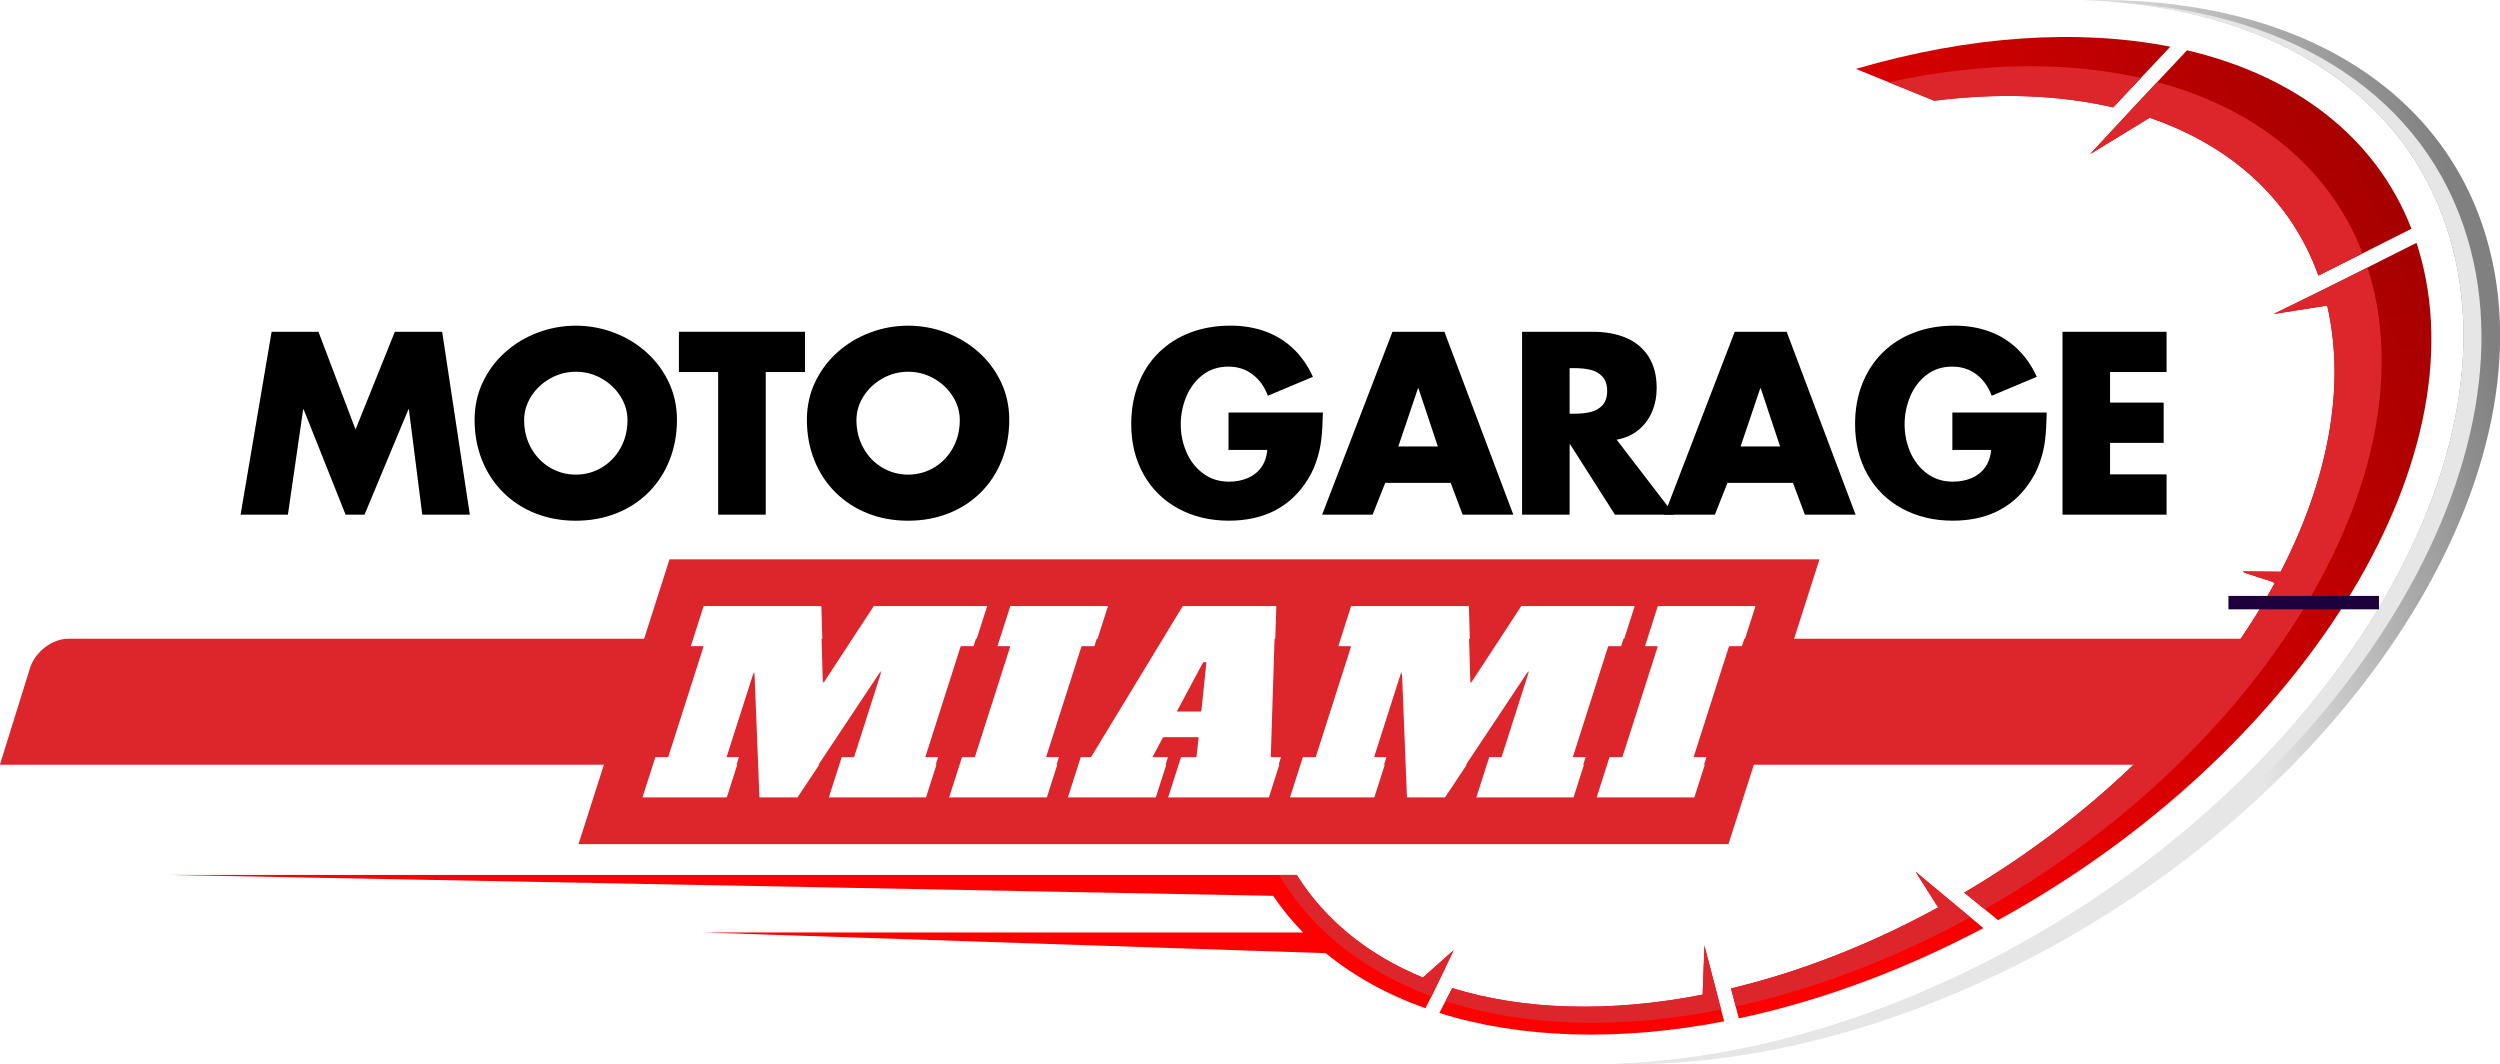
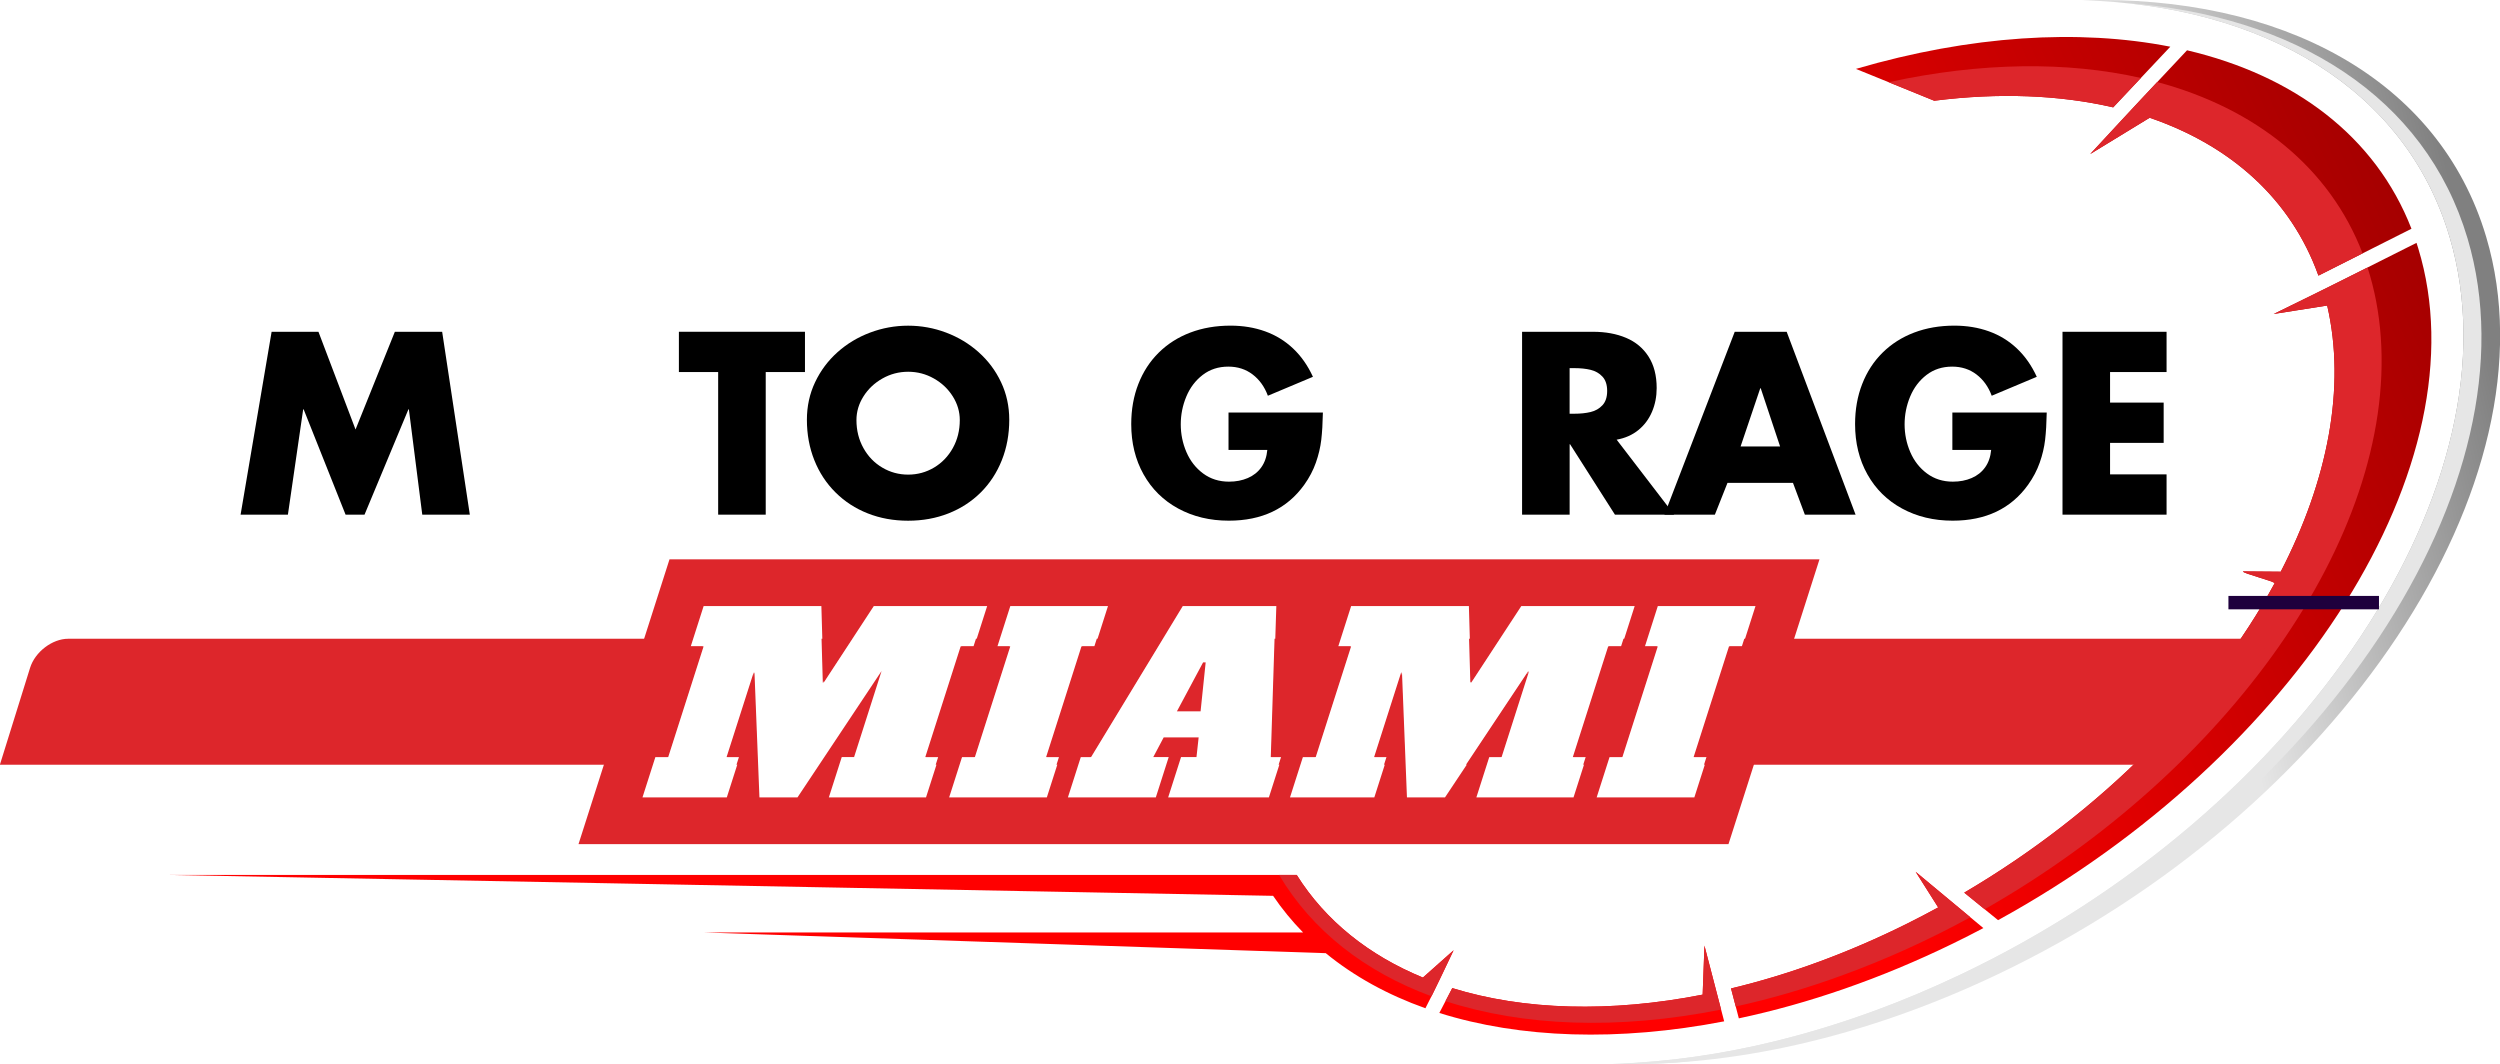
<svg xmlns="http://www.w3.org/2000/svg" id="Capa_1" data-name="Capa 1" viewBox="0 0 1109.67 472.29">
  <defs>
    <style>
      .cls-1 {
        fill: #e6e6e6;
      }

      .cls-1, .cls-2 {
        fill-rule: evenodd;
      }

      .cls-3 {
        fill: url(#linear-gradient-2);
      }

      .cls-4 {
        fill: url(#linear-gradient);
      }

      .cls-2, .cls-5 {
        fill: #dd262b;
      }

      .cls-6 {
        clip-path: url(#clippath-1);
      }

      .cls-7 {
        fill: #1e003d;
      }

      .cls-8 {
        clip-rule: evenodd;
        fill: none;
      }

      .cls-9 {
        clip-path: url(#clippath);
      }
    </style>
    <clipPath id="clippath">
      <path class="cls-8" d="M924.04.09c88.34-2.37,158.62,34.71,179.52,105.13,32.21,108.55-65.07,255.15-217.29,327.46-59.6,28.31-118.78,41.03-170.67,39.51,47.83-1.28,100.95-14.11,154.41-39.51,152.21-72.3,249.49-218.91,217.29-327.46C1067.7,39.18,1004.67,2.44,924.04.09" />
    </clipPath>
    <linearGradient id="linear-gradient" x1="974.03" y1="224.15" x2="1113.84" y2="190.71" gradientUnits="userSpaceOnUse">
      <stop offset="0" stop-color="#e6e6e6" />
      <stop offset="1" stop-color="gray" />
    </linearGradient>
    <clipPath id="clippath-1">
      <path class="cls-8" d="M880.35,411.95c-4.43,2.35-8.92,4.62-13.45,6.83-32.23,15.71-64.32,26.71-95.09,33.24l-3.46-13.28c25.45-6.09,51.83-15.65,78.3-28.84,4.61-2.3,9.16-4.68,13.65-7.13l-10-15.81,30.04,24.98ZM1072.61,107.8c.27.81.52,1.61.77,2.43,29.12,95.24-53.51,225.22-186.5,298.2-5.01-4.07-10.01-8.14-15.02-12.21,61.18-35.99,109.72-85.76,137.75-137.29.45-.82-14.45-4.47-14.02-5.3l16.75.14c20.89-40.46,29.03-81.78,20.62-118.15-7.91,1.25-15.83,2.5-23.74,3.75,21.23-10.31,42.28-20.92,63.38-31.57ZM970.76,22.32c47.5,11.18,83.62,38.07,99.61,79.21l-41.29,20.81c-12.25-34.14-39.11-57.82-74.92-70.07l-26.4,16.12c14.3-15.52,28.54-30.72,43-46.07ZM823.88,30.55c50.72-14.81,98.88-17.8,139.45-9.82l-25.36,26.93c-23.79-5.53-50.72-6.59-79.43-2.95l-34.67-14.09v-.06ZM588.43,423.08l-276.4-9.2h266.35c-4.9-5.02-9.35-10.43-13.29-16.25l-491.17-9.29h498.14s3.51,0,3.51,0c12.85,20.46,32.16,35.75,56.02,45.56l13.63-12.12c-4.26,8.91-8.02,17.08-12.53,25.75-16.73-5.95-31.63-14.13-44.24-24.46ZM765.3,453.34c-46.95,9.06-90.54,7.57-126.43-3.72l5.75-11.03c31.7,9.81,69.98,10.99,111.13,2.9l.8-21.76c2.92,11.21,5.84,22.41,8.76,33.62Z" />
    </clipPath>
    <linearGradient id="linear-gradient-2" x1="730.57" y1="173.85" x2="1233.49" y2="-51.28" gradientUnits="userSpaceOnUse">
      <stop offset="0" stop-color="red" />
      <stop offset="1" stop-color="#6e0000" />
    </linearGradient>
  </defs>
  <g>
    <path d="M106.79,228.44l13.77-81.17h20.79l16.46,43.37,17.45-43.37h21l12.28,81.17h-21.11l-5.94-46.74h-.21l-19.48,46.74h-8.41l-18.61-46.74h-.21l-6.78,46.74h-21Z" />
-     <path d="M255.59,144.56c5.82,0,11.44,1.02,16.85,3.06s10.23,4.94,14.44,8.7c4.21,3.76,7.53,8.2,9.96,13.33s3.64,10.69,3.64,16.68c0,6.43-1.1,12.41-3.3,17.94-2.2,5.53-5.32,10.3-9.37,14.33-4.05,4.02-8.82,7.11-14.31,9.28-5.49,2.16-11.47,3.25-17.91,3.25s-12.42-1.08-17.9-3.25-10.26-5.27-14.34-9.32c-4.07-4.05-7.21-8.82-9.4-14.33-2.19-5.5-3.29-11.47-3.29-17.9,0-5.99,1.21-11.55,3.64-16.68,2.43-5.13,5.75-9.57,9.96-13.33,4.21-3.76,9.04-6.66,14.47-8.7,5.43-2.04,11.05-3.06,16.85-3.06ZM255.59,165.01c-4.08,0-7.89,1-11.42,3-3.53,2-6.34,4.65-8.41,7.95-2.08,3.3-3.11,6.8-3.11,10.5,0,4.57,1.03,8.71,3.09,12.41,2.06,3.7,4.85,6.59,8.36,8.67,3.51,2.09,7.35,3.13,11.5,3.13s8.01-1.05,11.51-3.14c3.5-2.09,6.28-4.99,8.33-8.67s3.08-7.82,3.08-12.4c0-3.7-1.03-7.2-3.1-10.5-2.07-3.3-4.86-5.95-8.39-7.95-3.52-2-7.33-3-11.44-3Z" />
    <path d="M339.88,165.14v63.3h-21.11v-63.3h-17.43v-17.88h55.96v17.88h-17.43Z" />
    <path d="M403.09,144.56c5.82,0,11.43,1.02,16.85,3.06,5.41,2.04,10.23,4.94,14.44,8.7,4.22,3.76,7.54,8.2,9.96,13.33,2.43,5.13,3.64,10.69,3.64,16.68,0,6.43-1.1,12.41-3.3,17.94-2.2,5.53-5.32,10.3-9.37,14.33-4.05,4.02-8.82,7.11-14.31,9.28-5.49,2.16-11.46,3.25-17.91,3.25s-12.42-1.08-17.9-3.25c-5.49-2.16-10.27-5.27-14.34-9.32-4.08-4.05-7.21-8.82-9.4-14.33-2.19-5.5-3.29-11.47-3.29-17.9,0-5.99,1.21-11.55,3.64-16.68,2.43-5.13,5.75-9.57,9.96-13.33,4.21-3.76,9.04-6.66,14.47-8.7,5.43-2.04,11.05-3.06,16.85-3.06ZM403.09,165.01c-4.08,0-7.89,1-11.42,3s-6.33,4.65-8.41,7.95c-2.08,3.3-3.11,6.8-3.11,10.5,0,4.57,1.03,8.71,3.09,12.41,2.06,3.7,4.84,6.59,8.36,8.67,3.51,2.09,7.35,3.13,11.5,3.13s8.01-1.05,11.51-3.14c3.51-2.09,6.28-4.99,8.33-8.67,2.05-3.69,3.08-7.82,3.08-12.4,0-3.7-1.03-7.2-3.1-10.5-2.07-3.3-4.86-5.95-8.39-7.95-3.52-2-7.33-3-11.43-3Z" />
    <path d="M545.31,183.12h41.88c-.09,4.73-.33,8.77-.72,12.1-.39,3.34-1.19,6.71-2.39,10.12-1.2,3.41-2.92,6.69-5.17,9.84-7.62,10.62-18.79,15.93-33.49,15.93-8.36,0-15.84-1.8-22.45-5.39-6.61-3.59-11.73-8.65-15.38-15.17-3.65-6.52-5.47-13.95-5.47-22.29,0-6.48,1.05-12.43,3.16-17.82,2.1-5.4,5.12-10.04,9.05-13.92,3.93-3.88,8.6-6.85,14-8.9s11.35-3.08,17.85-3.08c5.56,0,10.68.85,15.38,2.54,4.7,1.69,8.84,4.23,12.42,7.62,3.58,3.39,6.51,7.57,8.79,12.55l-20,8.41c-1.47-3.98-3.73-7.13-6.77-9.45s-6.64-3.48-10.79-3.48c-4.38,0-8.18,1.23-11.38,3.69s-5.63,5.67-7.27,9.61c-1.64,3.94-2.46,8.05-2.46,12.33s.84,8.42,2.52,12.32c1.68,3.9,4.15,7.06,7.41,9.48,3.26,2.42,7.09,3.63,11.49,3.63,3.07,0,5.84-.53,8.33-1.6,2.49-1.07,4.49-2.65,5.99-4.75,1.51-2.1,2.4-4.68,2.68-7.74h-17.22v-16.59Z" />
-     <path d="M643.92,214.32h-29.06l-5.6,14.12h-22.4l31.21-81.17h23.06l30.58,81.17h-22.51l-5.28-14.12ZM638.21,198.18l-8.6-25.84h-.21l-8.73,25.84h17.54Z" />
    <path d="M717.58,195.16l25.52,33.28h-26.28l-19.9-31.23h-.21v31.23h-21.11v-81.17h31.54c5.48,0,10.35.89,14.6,2.68,4.25,1.79,7.58,4.56,9.99,8.32,2.41,3.76,3.61,8.42,3.61,13.97,0,3.78-.69,7.3-2.07,10.54-1.38,3.24-3.4,5.95-6.05,8.11-2.66,2.16-5.87,3.59-9.65,4.27ZM696.7,163.4v20.24h2.05c2.75,0,5.17-.25,7.28-.76,2.11-.51,3.86-1.51,5.25-3.01,1.39-1.5,2.09-3.61,2.09-6.35s-.7-4.85-2.09-6.35c-1.39-1.5-3.14-2.5-5.24-3.01-2.1-.51-4.53-.76-7.3-.76h-2.05Z" />
    <path d="M795.84,214.32h-29.06l-5.6,14.12h-22.4l31.21-81.17h23.06l30.58,81.17h-22.51l-5.28-14.12ZM790.13,198.18l-8.6-25.84h-.21l-8.73,25.84h17.54Z" />
    <path d="M866.6,183.12h41.88c-.09,4.73-.33,8.77-.72,12.1-.39,3.34-1.19,6.71-2.39,10.12-1.2,3.41-2.92,6.69-5.17,9.84-7.62,10.62-18.79,15.93-33.49,15.93-8.36,0-15.84-1.8-22.45-5.39-6.61-3.59-11.73-8.65-15.38-15.17-3.65-6.52-5.47-13.95-5.47-22.29,0-6.48,1.05-12.43,3.16-17.82,2.1-5.4,5.12-10.04,9.05-13.92,3.93-3.88,8.6-6.85,14-8.9,5.4-2.05,11.35-3.08,17.85-3.08,5.56,0,10.68.85,15.38,2.54,4.7,1.69,8.84,4.23,12.42,7.62,3.58,3.39,6.51,7.57,8.79,12.55l-20,8.41c-1.47-3.98-3.73-7.13-6.77-9.45s-6.64-3.48-10.79-3.48c-4.38,0-8.18,1.23-11.38,3.69s-5.63,5.67-7.27,9.61c-1.64,3.94-2.46,8.05-2.46,12.33s.84,8.42,2.52,12.32c1.68,3.9,4.15,7.06,7.41,9.48,3.26,2.42,7.09,3.63,11.49,3.63,3.07,0,5.84-.53,8.33-1.6,2.49-1.07,4.49-2.65,5.99-4.75,1.51-2.1,2.4-4.68,2.68-7.74h-17.22v-16.59Z" />
    <path d="M961.67,165.14h-25.08v13.56h23.79v17.88h-23.79v13.98h25.08v17.88h-46.19v-81.17h46.19v17.88Z" />
  </g>
  <g class="cls-9">
    <rect class="cls-4" x="715.6" y="-2.28" width="420.17" height="475.99" />
  </g>
  <path class="cls-1" d="M744.17,471.62c-8.36.56-16.57.77-24.62.65,2.79-.18,5.59-.41,8.4-.67,44.54-2.98,93.15-15.7,142.05-38.93,152.21-72.3,249.49-218.91,217.29-327.45-18.04-60.78-72.85-96.73-144.31-103.92,75.35,5.24,133.6,41.55,152.3,104.58,32.21,108.54-65.07,255.15-217.29,327.45-45.9,21.8-91.56,34.36-133.83,38.28" />
  <g class="cls-6">
    <rect class="cls-3" x="73.92" y="12.75" width="1028.58" height="449.65" />
  </g>
  <path class="cls-2" d="M635.39,442.22c-29.62-10.93-53.03-29.21-67.64-53.87h7.81c12.85,20.46,32.16,35.75,56.02,45.56l13.63-12.12c-3.38,7.07-6.44,13.67-9.82,20.43M874.57,407.14c-18.26,9.98-37.41,18.71-57.22,25.91-15.95,5.8-31.63,10.34-46.92,13.7l-2.09-8.01c25.45-6.09,51.83-15.65,78.3-28.84,4.61-2.3,9.16-4.68,13.65-7.13l-10-15.81,24.26,20.18ZM1050.88,118.74c3.11,9.67,5.12,20.04,5.89,31.09,6.2,88.94-68.73,192.83-175.84,253.76l-9.07-7.38c61.18-35.99,109.72-85.76,137.75-137.29.45-.82-14.45-4.47-14.02-5.3l16.75.14c20.89-40.46,29.03-81.78,20.62-118.15-7.91,1.25-15.83,2.5-23.74,3.75,13.94-6.77,27.8-13.67,41.66-20.63ZM957.51,36.41c43.81,11.76,76.53,37.98,91.17,76.05l-19.6,9.88c-12.25-34.14-39.11-57.82-74.92-70.07l-26.4,16.12c9.91-10.76,19.8-21.37,29.75-31.98ZM838.32,36.48c41.15-8.95,79.35-9.24,111.94-1.87l-12.28,13.05c-23.79-5.53-50.72-6.59-79.43-2.95l-20.22-8.22ZM641.61,444.36l3.01-5.78c31.7,9.81,69.98,10.99,111.13,2.9l.8-21.76c2.46,9.47,4.93,18.93,7.39,28.4-45.91,9.15-87.95,7.43-122.33-3.75Z" />
  <rect class="cls-7" x="989.13" y="264.51" width="66.82" height="5.95" />
  <g>
    <polygon class="cls-2" points="425.6 339.44 426.68 336.04 432.39 336.04 448.09 286.91 442.38 286.91 443.47 283.51 433.2 283.51 432.11 286.91 426.41 286.91 410.71 336.04 416.42 336.04 415.33 339.44 425.6 339.44" />
    <polygon class="cls-2" points="364.66 283.51 365.22 303.07 378.03 283.51 364.66 283.51" />
    <polygon class="cls-2" points="478.31 339.44 479.4 336.04 483.96 336.04 515.86 283.51 486.83 283.51 485.74 286.91 480.03 286.91 464.34 336.04 470.04 336.04 468.95 339.44 478.31 339.44" />
    <polygon class="cls-2" points="720.62 283.51 719.53 286.91 713.82 286.91 698.13 336.04 703.83 336.04 702.74 339.44 713.01 339.44 714.1 336.04 719.8 336.04 735.5 286.91 729.8 286.91 730.88 283.51 720.62 283.51" />
    <polygon class="cls-2" points="532.9 315.73 535.16 294.01 534.02 294.01 522.4 315.73 532.9 315.73" />
    <polygon class="cls-2" points="336.18 339.44 334.55 298.38 322.51 336.04 327.99 336.04 326.9 339.44 336.18 339.44" />
-     <polygon class="cls-2" points="373.29 336.04 378.76 336.04 390.97 297.83 363.29 339.44 372.2 339.44 373.29 336.04" />
    <polygon class="cls-2" points="623.6 339.44 621.96 298.38 609.93 336.04 615.41 336.04 614.32 339.44 623.6 339.44" />
    <path class="cls-2" d="M290.57,336.04h5.7l15.7-49.12h-5.7l1.09-3.4H30.3c-7.1,0-14.74,5.82-16.95,12.92L-.05,339.44h289.52l1.09-3.41Z" />
    <polygon class="cls-2" points="652.07 283.51 652.64 303.07 665.44 283.51 652.07 283.51" />
    <path class="cls-2" d="M774.24,283.51l-1.09,3.4h-5.7l-15.7,49.12h5.7l-1.09,3.41h197.16c7.11,0,11.97-7.38,16.94-12.92l38.62-43.02h-234.85Z" />
    <polygon class="cls-2" points="576.89 339.44 577.98 336.04 583.68 336.04 599.38 286.91 593.68 286.91 594.76 283.51 565.73 283.51 564.06 336.04 568.62 336.04 567.54 339.44 576.89 339.44" />
    <polygon class="cls-2" points="660.7 336.04 666.18 336.04 678.39 297.83 650.7 339.44 659.61 339.44 660.7 336.04" />
-     <polygon class="cls-2" points="522.81 339.44 523.9 336.04 530.74 336.04 531.71 327.31 516.19 327.31 511.57 336.04 518.42 336.04 517.33 339.44 522.81 339.44" />
  </g>
  <g>
-     <polygon class="cls-5" points="522.73 315.73 533.23 315.73 535.49 294.01 534.35 294.01 522.73 315.73" />
    <path class="cls-5" d="M788.64,307.65l18.97-59.38h-510.44l-18.98,59.38h5.71l-2.44,7.65h-5.7l-18.98,59.38h510.44l18.98-59.38h-5.71l2.44-7.65h5.71ZM411.03,353.94h-43.13l5.72-17.9h5.48l12.21-38.21-37.33,56.11h-16.89l-2.21-55.57-12.03,37.66h5.48l-5.72,17.9h-37.43l5.72-17.9h5.7l15.7-49.12h-5.7l5.72-17.9h52.26l.98,34.06,22.29-34.06h50.32l-5.72,17.9h-5.7l-15.7,49.12h5.7l-5.72,17.9ZM464.66,353.94h-43.36l5.72-17.9h5.7l15.7-49.12h-5.7l5.72-17.9h43.36l-5.72,17.9h-5.7l-15.7,49.12h5.7l-5.72,17.9ZM563.24,353.94h-44.73l5.72-17.9h6.85l.96-8.73h-15.52l-4.62,8.73h6.85l-5.72,17.9h-39.02l5.72-17.9h4.56l40.7-67.03h41.53l-2.14,67.03h4.56l-5.72,17.9ZM698.44,353.94h-43.13l5.72-17.9h5.48l12.21-38.21-37.33,56.11h-16.89l-2.21-55.57-12.03,37.66h5.48l-5.72,17.9h-37.43l5.72-17.9h5.7l15.7-49.12h-5.7l5.72-17.9h52.26l.98,34.06,22.29-34.06h50.32l-5.72,17.9h-5.7l-15.7,49.12h5.7l-5.72,17.9ZM773.49,286.91h-5.7l-15.7,49.12h5.7l-5.72,17.9h-43.36l5.72-17.9h5.7l15.7-49.12h-5.7l5.72-17.9h43.36l-5.72,17.9Z" />
  </g>
</svg>